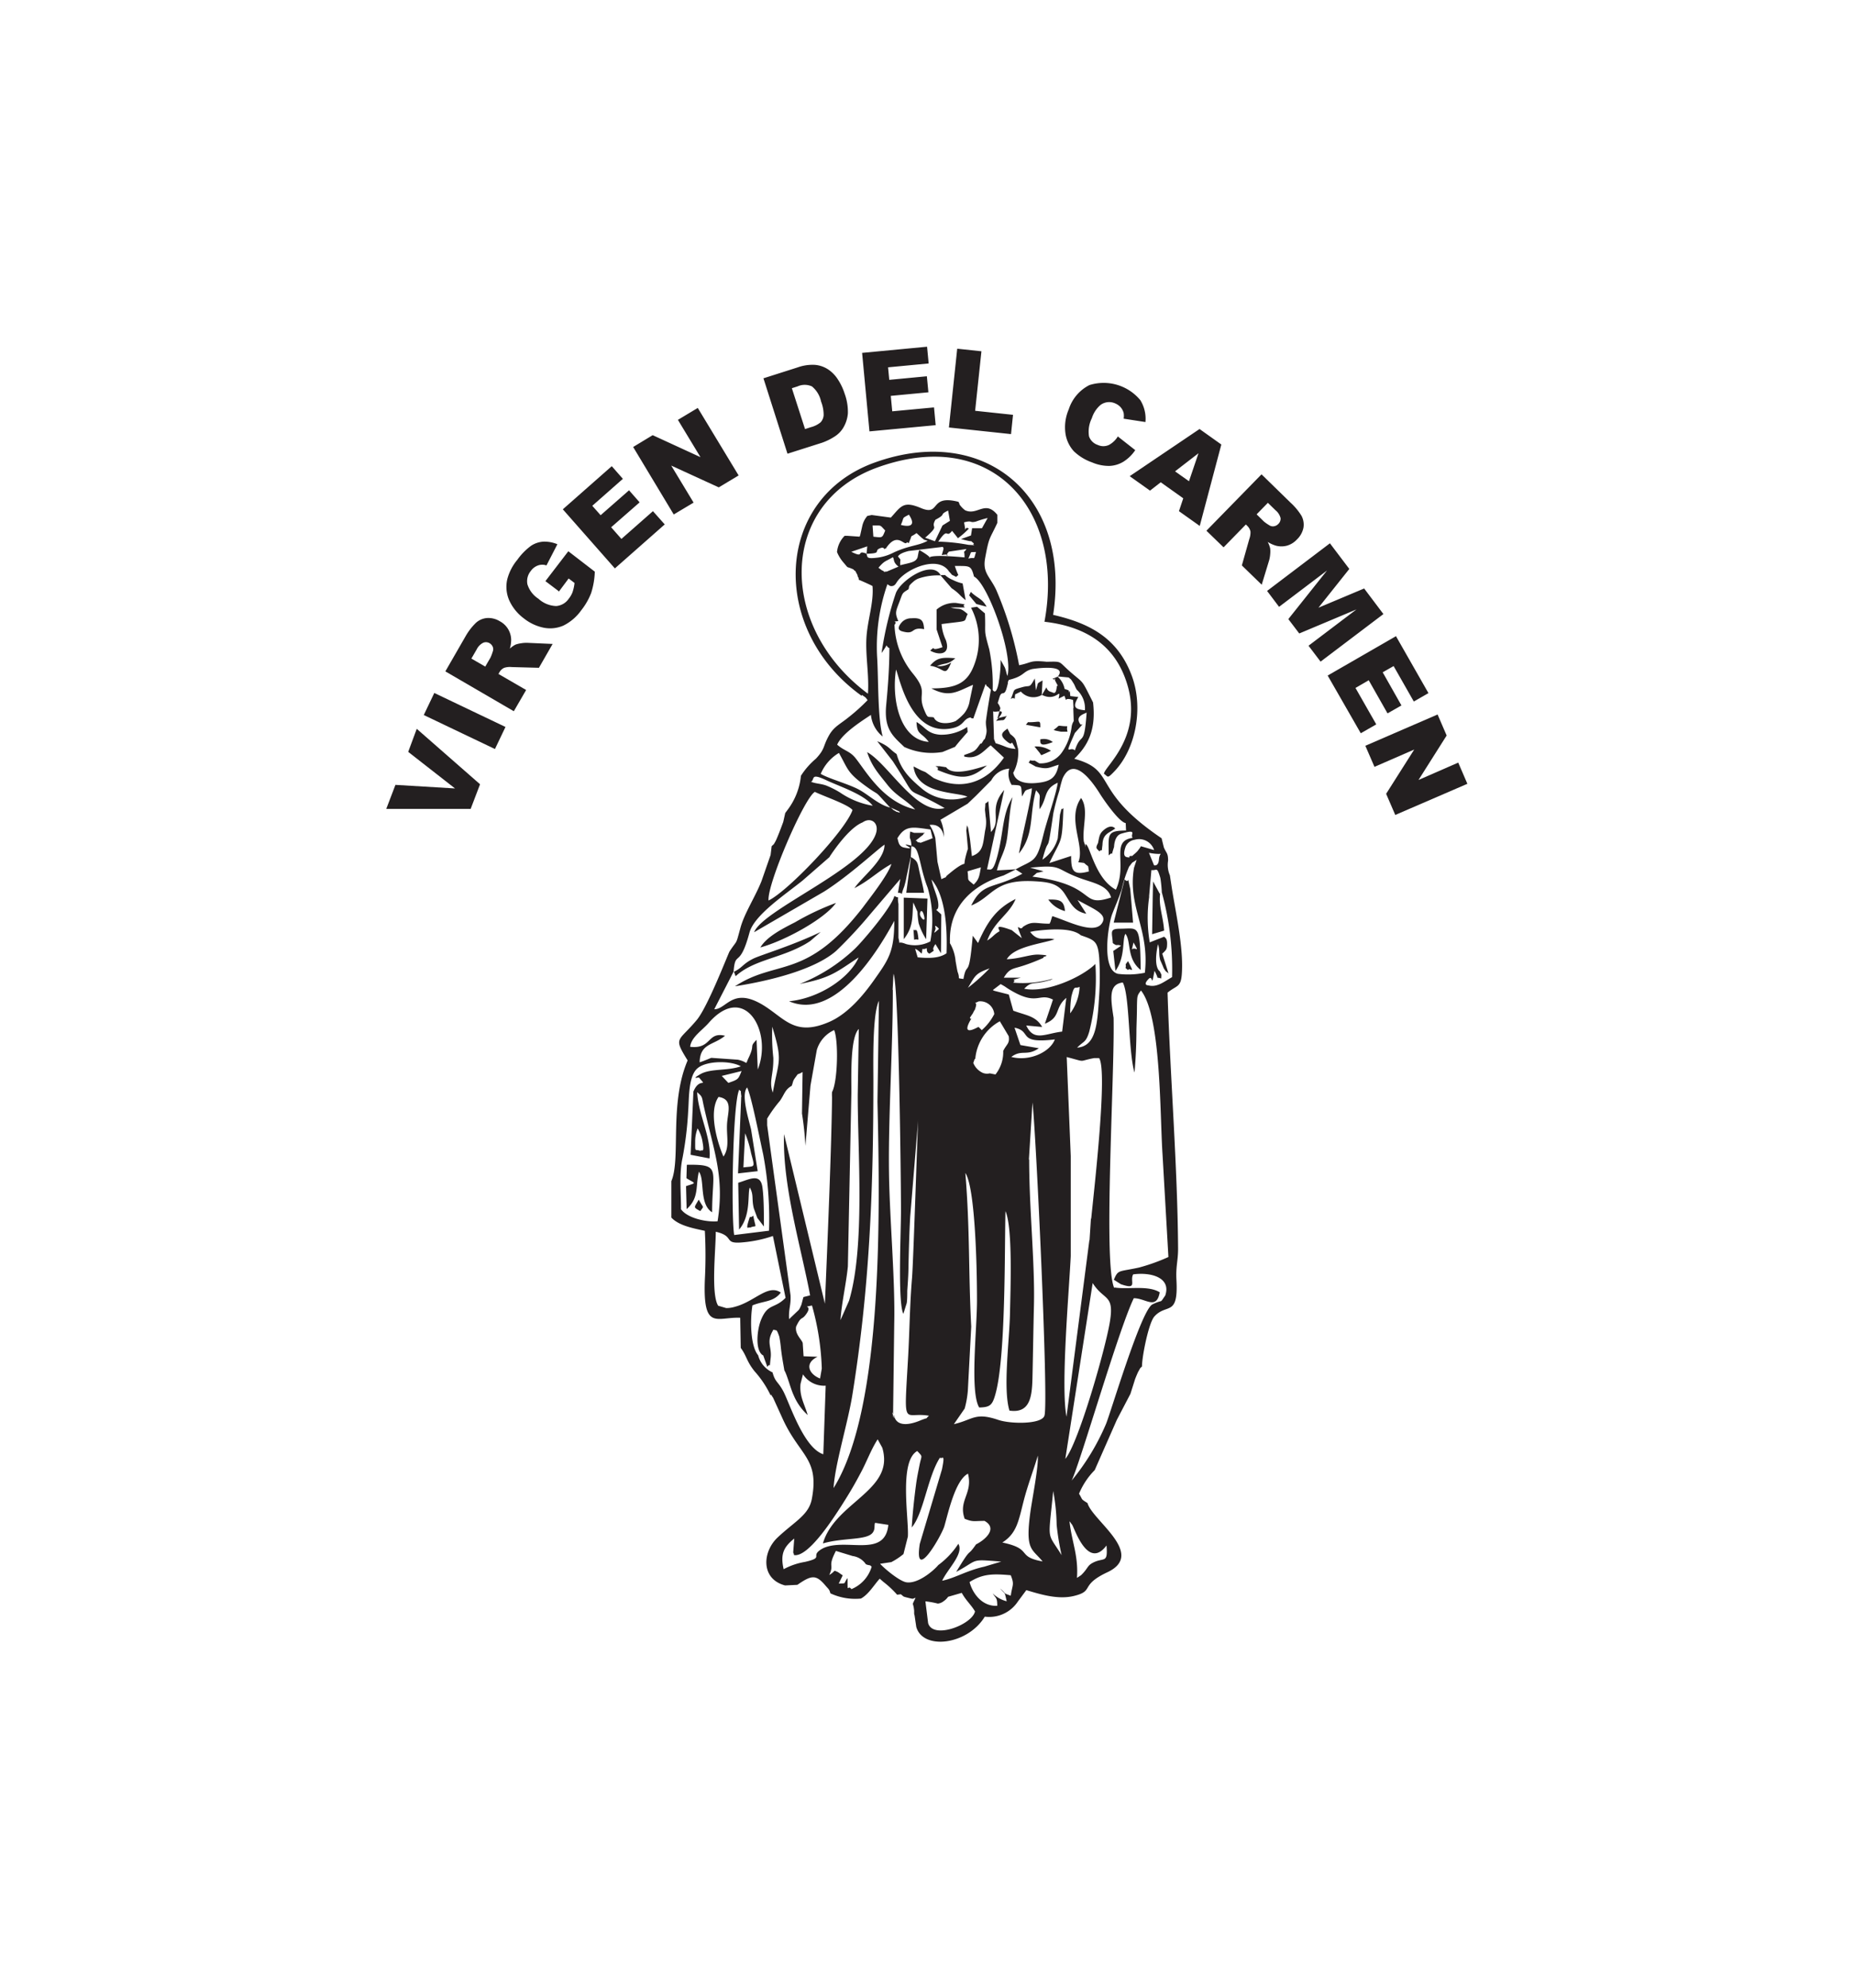
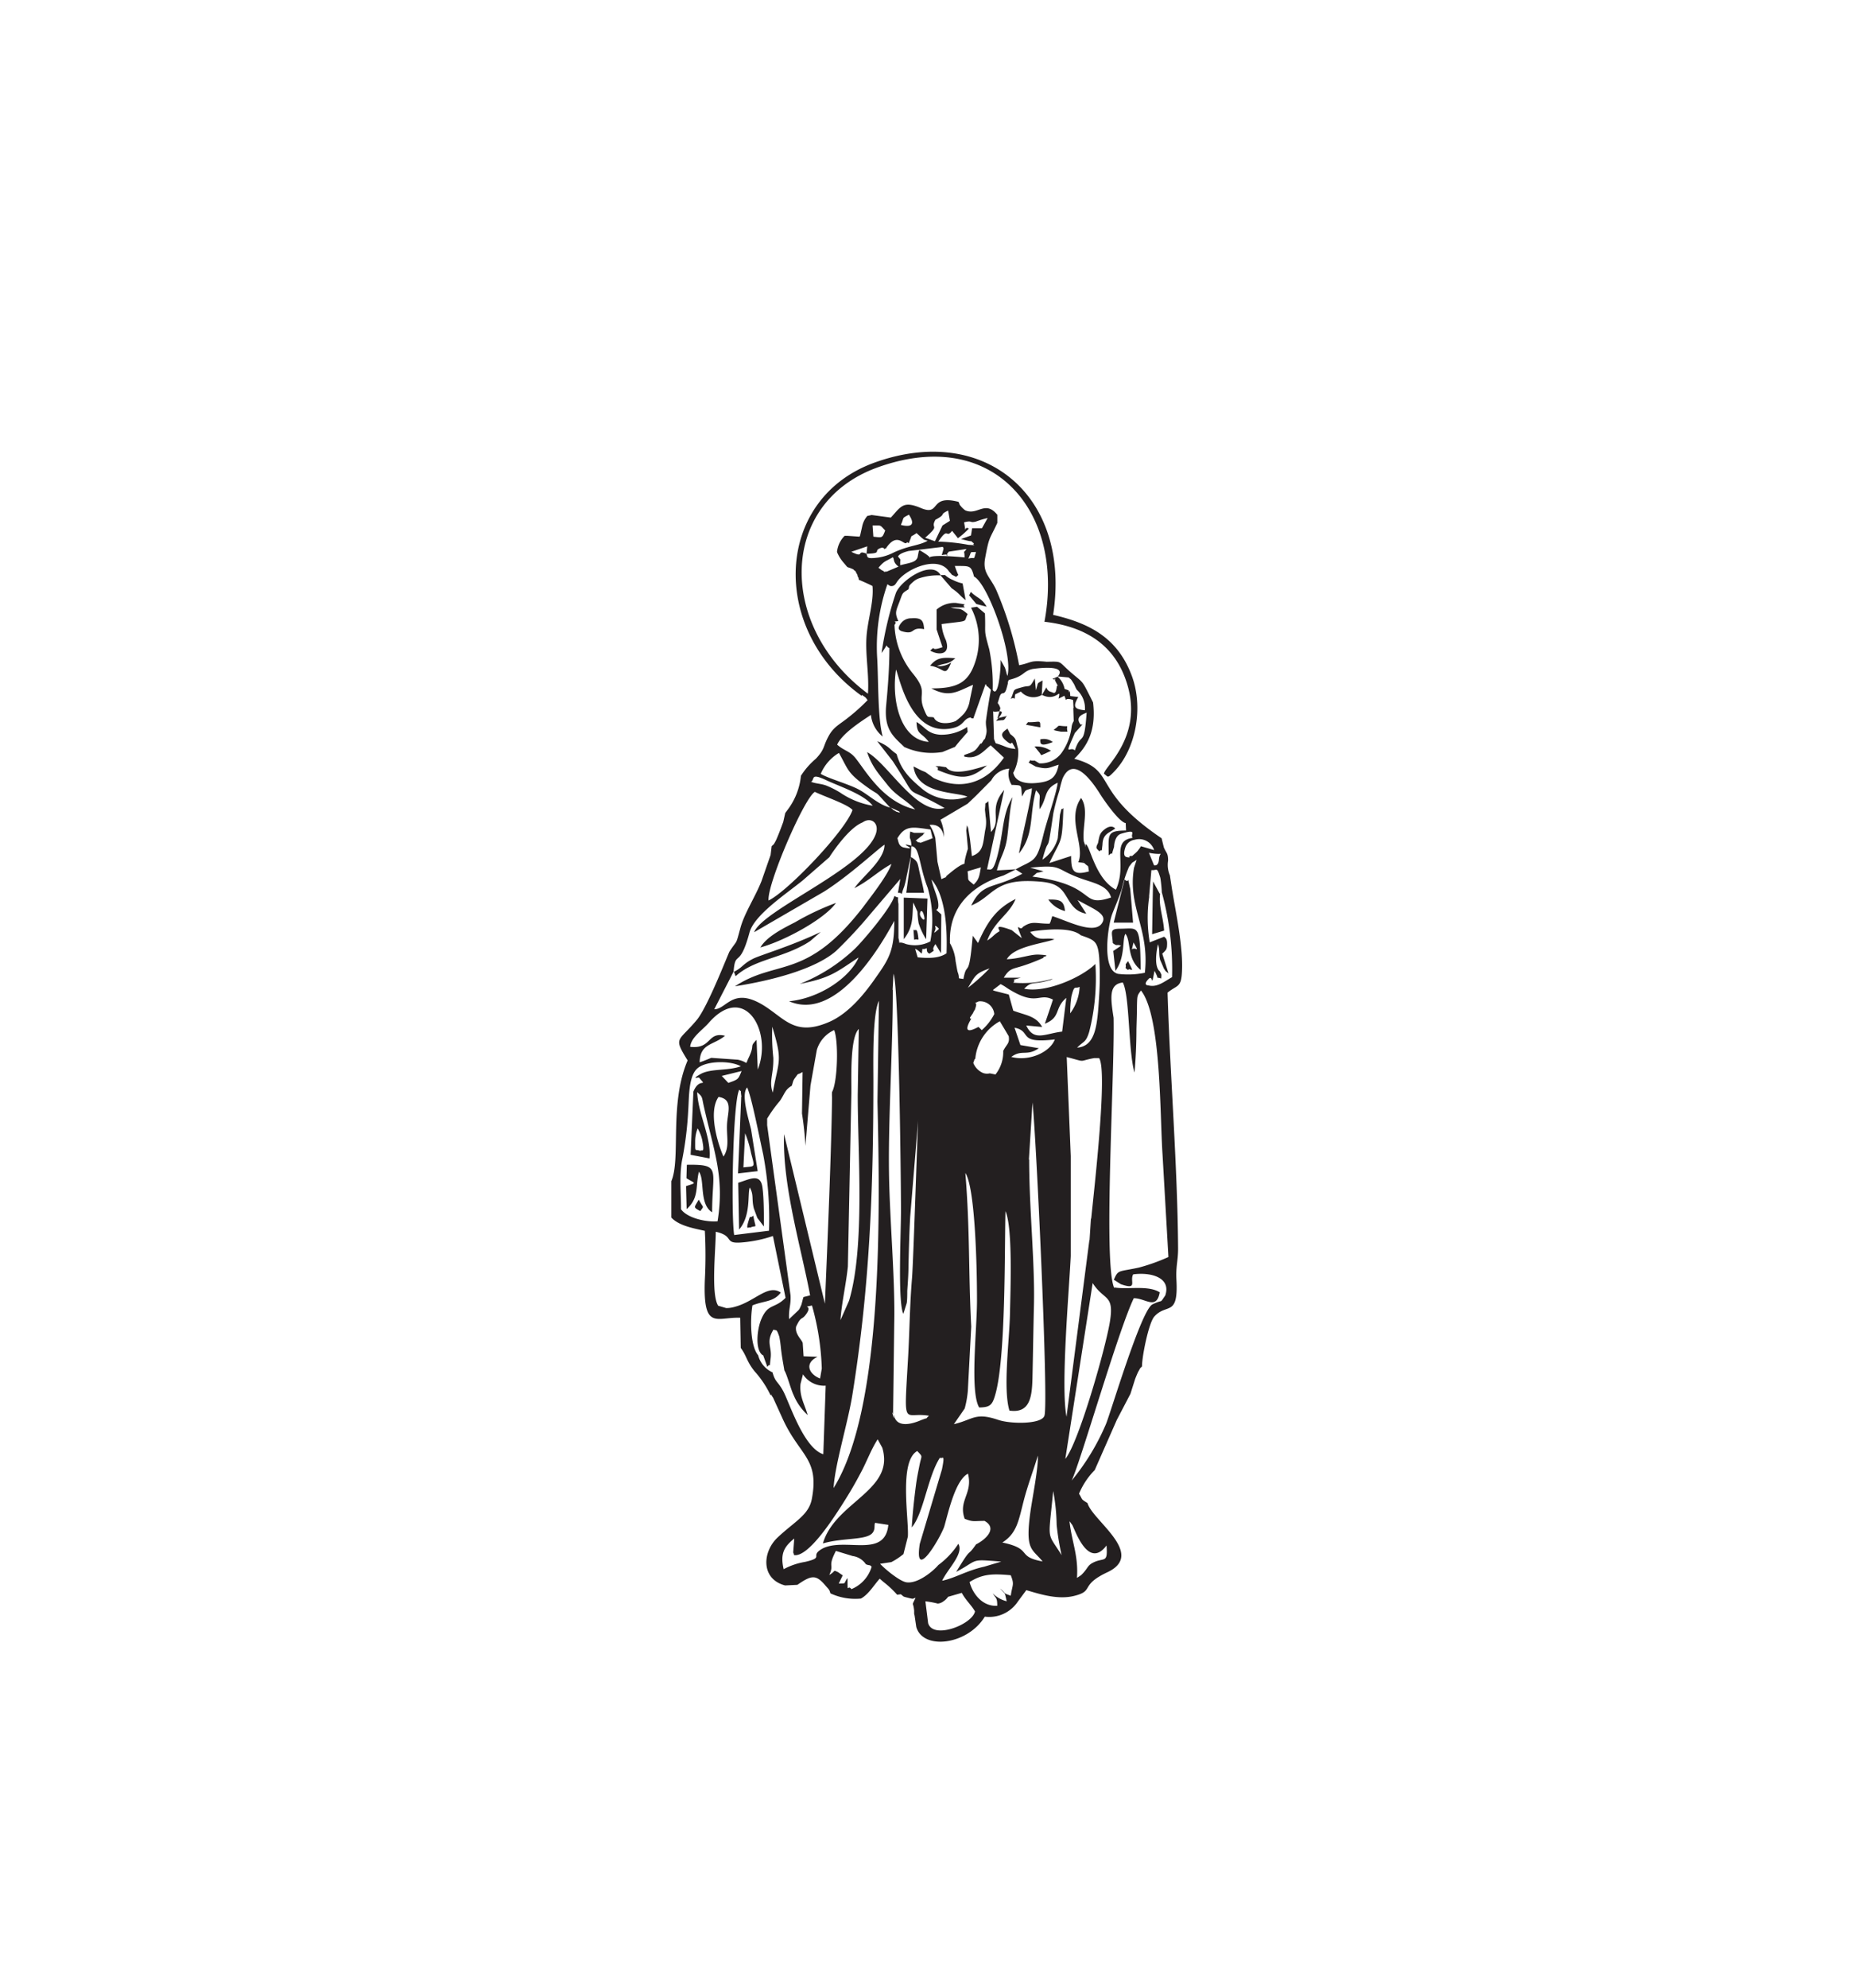
<svg xmlns="http://www.w3.org/2000/svg" id="Layer_1" data-name="Layer 1" viewBox="0 0 280 300">
  <defs>
    <style>.cls-1{fill:#231f20;fill-rule:evenodd;}</style>
  </defs>
  <title>virgen del carmen logo</title>
-   <path class="cls-1" d="M58.35,122.05l1.37-3.59,9,.54-7.07-5.52L62.94,110l9.56,8.37-1.42,3.72-12.73,0ZM64,107.92l1.59-3.33,10.75,5.13-1.59,3.33L64,107.92Zm13.57-.59-10.31-6,3.06-5.31A9,9,0,0,1,71.88,94a2.82,2.82,0,0,1,1.66-.72,3.3,3.3,0,0,1,1.95.49,3.22,3.22,0,0,1,1.71,2.82A4.93,4.93,0,0,1,77,97.9a3.57,3.57,0,0,1,.86-.61,4,4,0,0,1,.83-.2,5,5,0,0,1,.9-.07l3.87.17-2.07,3.6-4.13-.11a2.75,2.75,0,0,0-1.13.12,1.58,1.58,0,0,0-.69.64l-.16.28,4.18,2.42-1.85,3.19Zm-4.28-6.73.78-1.34a6.57,6.57,0,0,0,.35-.93.94.94,0,0,0,0-.7,1.12,1.12,0,0,0-.48-.55A1.07,1.07,0,0,0,73,97a2.18,2.18,0,0,0-1,1l-.81,1.4,2.1,1.21ZM84.37,89.22l-2-1.51,3.46-4.51,4,3.08a11.81,11.81,0,0,1-.55,3.22,9.91,9.91,0,0,1-1.49,2.6,7.29,7.29,0,0,1-2.68,2.31,5,5,0,0,1-3,.33,7.09,7.09,0,0,1-3-1.41,7,7,0,0,1-2.2-2.71,5.1,5.1,0,0,1-.3-3.19,7.53,7.53,0,0,1,1.52-2.94,9.24,9.24,0,0,1,2.08-2.12,3.82,3.82,0,0,1,1.87-.62,5.11,5.11,0,0,1,2.1.39l-1.65,3.2a1.92,1.92,0,0,0-1.27,0,2.27,2.27,0,0,0-1.1.84,2.42,2.42,0,0,0-.51,2,4,4,0,0,0,1.67,2.19A4.17,4.17,0,0,0,84,91.47a2.52,2.52,0,0,0,1.89-1.1,3.68,3.68,0,0,0,.58-1,6.83,6.83,0,0,0,.3-1.38l-.89-.68-1.49,2ZM85,76.87l7.39-6.51,1.68,1.91-4.62,4.07,1.26,1.42L95,74l1.6,1.82L92.3,79.58l1.55,1.76,4.76-4.19,1.78,2-7.53,6.64L85,76.87Zm10.63-9.41,2.94-1.78L105.79,69l-3.41-5.63,3-1.8,6.17,10.19-3,1.8-7.18-3.29,3.38,5.59-3,1.79L95.62,67.46Zm19.63-10.35,5.21-1.66a6.65,6.65,0,0,1,2.62-.38,4.28,4.28,0,0,1,2,.7,5.12,5.12,0,0,1,1.47,1.53,8.67,8.67,0,0,1,1,2.11,8,8,0,0,1,.49,3,5,5,0,0,1-.61,2,4,4,0,0,1-1.29,1.41,8.89,8.89,0,0,1-2,1l-5.22,1.66-3.62-11.35Zm4.32,1.45,2,6.2.86-.28a3.75,3.75,0,0,0,1.49-.74,1.74,1.74,0,0,0,.46-1.08A5.5,5.5,0,0,0,124,60.6a4,4,0,0,0-1.38-2.28,2.62,2.62,0,0,0-2.17,0l-.88.28Zm10.63-5.3,9.8-.93.24,2.53-6.13.58.18,1.89,5.68-.54.23,2.42-5.68.54.22,2.33,6.31-.59.25,2.68-10,.94L130.2,53.26Zm14.36-.63,3.65.39L147.27,62l5.72.61-.3,2.91-9.38-1,1.25-11.85ZM168.8,65.86l2.65,2.08a6,6,0,0,1-1.78,1.74,4.38,4.38,0,0,1-2.11.64,6.43,6.43,0,0,1-2.63-.53,7.61,7.61,0,0,1-2.75-1.68,5.08,5.08,0,0,1-1.26-2.62,6.78,6.78,0,0,1,.49-3.71,6.23,6.23,0,0,1,3.12-3.66,7.19,7.19,0,0,1,7.69,2.28,5.34,5.34,0,0,1,.77,3.3l-3.29-.51a2.75,2.75,0,0,0,0-.86,2.14,2.14,0,0,0-.47-.88,2.34,2.34,0,0,0-.85-.58,2.19,2.19,0,0,0-2.16.24,4.28,4.28,0,0,0-1.32,2,4.51,4.51,0,0,0-.43,2.75,2.07,2.07,0,0,0,1.31,1.29,2,2,0,0,0,1.71,0,3.54,3.54,0,0,0,1.35-1.31Zm9.9,9.35-3.4-2.42-1.62,1.26-3.07-2.18,10.55-7.12,3.29,2.34-3.26,12.29-3.14-2.23.65-1.94Zm.86-2.56L181,68.41l-3.54,2.73,2.13,1.51Zm2.64,7.45,8.32-8.51,4.39,4.28a9.22,9.22,0,0,1,1.66,2,2.86,2.86,0,0,1,.28,1.8,3.39,3.39,0,0,1-1,1.77,3.25,3.25,0,0,1-1.5.92,3.29,3.29,0,0,1-1.65,0,4.88,4.88,0,0,1-1.25-.57,3.72,3.72,0,0,1,.38,1,4.35,4.35,0,0,1,0,.86,4.68,4.68,0,0,1-.15.89l-1.13,3.71-3-2.91,1.13-4a2.82,2.82,0,0,0,.17-1.12,1.64,1.64,0,0,0-.46-.83l-.23-.23-3.37,3.45L182.2,80.1Zm7.58-2.47,1.11,1.09a6.42,6.42,0,0,0,.81.56.94.94,0,0,0,.69.15,1.16,1.16,0,0,0,.65-.33,1.11,1.11,0,0,0,.36-.89,2.2,2.2,0,0,0-.76-1.19l-1.16-1.13-1.7,1.74ZM200.85,82l2.93,3.87-4.66,5.85,6.9-2.9,2.91,3.86-9.49,7.18-1.82-2.4,7.24-5.48-8.64,3.63-1.65-2.17,5.84-7.33-7.24,5.48-1.81-2.4L200.85,82Zm10,14.06,4.88,8.55-2.21,1.27-3.05-5.35-1.65.94,2.83,5-2.1,1.2-2.84-5-2,1.16,3.14,5.5-2.34,1.34-5-8.71L210.86,96Zm6.27,11.8,1.36,3.15-4.25,6.71,6-2.62,1.38,3.2L210.72,123l-1.38-3.19,4.24-6.68-6,2.61-1.38-3.18,10.93-4.73Z" />
  <path class="cls-1" d="M130.17,104.88c.67.48.48.29.86.79a28.5,28.5,0,0,1-2.94,2.64c-1.24,1-2.14,1.37-2.87,2.65-1,1.77-.55,2-2,3.55a11.3,11.3,0,0,0-2.26,2.58,10.15,10.15,0,0,1-2,5.12l-.37.5-.3,1.34c-.24.65-.51,1.39-.81,2.11-.08.19-.27.66-.37.83-.35.63-.19.34-.57.73l-.16,1.32L115,133c-1,2.49-2.59,4.85-3.19,7.09-.73,2.67-.38,1.62-1.62,3.49-.2.3-3.33,8.48-5,10.41-2.77,3.31-3.55,2.49-1.34,6.06-2.81,6.54-1,14.84-2.46,18.22v5.5c1.1,1.16,3,1.56,5.06,2a70.44,70.44,0,0,1,0,7.41c-.3,7.75,1.81,5.56,5.34,5.71l.08,4.55c.91,1.23.86,2,2.1,3.54a15.14,15.14,0,0,1,2.37,3.53c.55.37-.28-.56.42.46l1.33,2.92c2.59,5.86,5.69,6.11,4.52,12.33-.46,2.46-2.57,3.38-5.19,5.85-2.31,2.19-2.52,6.26,1.15,7.22l1.85-.09c2.11-1.45,2.79-1.6,4.21.07.57.67.6.57.78,1.21a8.82,8.82,0,0,0,4.61.79c1.17-.63,2-2.09,2.84-3l.55.48a14.89,14.89,0,0,1,2.08,1.94l.55-.07c.53.37.15.3,1.12.54s.58.12,1.11,0c-.64,1.38-.35.47-.21,1.94,0,.12,0,.22,0,.34s0,.22.06.35l.26,1.76c1,3.55,7.74,2.74,10.35-1.55a5.18,5.18,0,0,0,5-2.29L155,240c2.07.61,4.74,1.47,7.18.88,3.18-.76.8-1.58,5.06-3.58,5.86-2.75-2.27-7.8-3-10.44-1.09-.69-.66-.42-1.28-1.41a11.14,11.14,0,0,1,2.37-3.57l3.34-7.58,2.05-3.92.72-2.27c.11-.27.4-1,.51-1.16.36-.64.13-.31.52-.72,0-1.52,1-6.52,1.85-7.51,1.85-2.09,3.66.13,3.35-5.55-.11-2.1.26-2.9.25-4.75-.08-12.39-1.21-26.13-1.59-38.6,1.36-1.12,2-.75,2.15-2.77.31-4.1-1-9.59-1.58-13.51l-.22-1.43a4,4,0,0,1-.27-2.21c0-1.19-.25-1.08-.64-2l-.34-1.38c-10.85-7.34-6.62-10.22-13.19-12,2-1.92,3.33-4.28,2.84-8.5-1.9-3.76-1.23-2.66-3.67-4.82-1.58-1.41-1-1.37-3.33-1.32-2.62-.27-2.19.14-4.17.52A53.66,53.66,0,0,0,150.44,89c-1-2.08-2.08-2.54-1.65-4.82.61-3.32.66-2.71,1.83-5.26l0-1.22c-1.84-2.28-3,.16-4.85-.68a3.34,3.34,0,0,1-.72-.7.56.56,0,0,1-.16-.28,1.05,1.05,0,0,0-.14-.3c-4.55-1.16-2.57,2.27-5.74.91-2.61-1.09-2.94-.21-4.47,1.47l-2.89-.39-.66.14a3.47,3.47,0,0,0-.76,1.49l-.31,1.38s-.06.2-.1.26l-1.86-.13-.4,0a4,4,0,0,0-1.15,2.45,5.77,5.77,0,0,0,1,1.61c.87,1,.22.44,1.46,1,.56.61,0-.3.63.86,0,.07.09.41.12.35s.06.25.09.37l.25.1.75.33c.47.22.63.28,1.06.51.22,2.49-.77,5.16-.92,7.87s.43,5.59.23,8.38c-13.67-10.15-13.5-28.81,1.5-34.17,6.53-2.34,12.14-2,16.44.24,7.15,3.71,10.67,12.63,8.72,23.07,6.22.71,10.31,3.49,12.17,8.47,3.24,8.62-3.2,13.42-3.18,14.48.66.44.45.8,1.59-.39,3.2-3.35,4.4-9.51,2.63-14.35-2.14-5.82-6.47-8-11.9-9.25,2.77-18-10.4-28.93-26.92-23-15.17,5.42-16,25.19-2,35.22ZM143.2,241l2.05-.59c.61,1.13,1.47,1.87,2,2.8-.43,2-6.35,4.28-7.08,1.77l-.41-3.29a13,13,0,0,1,1.87.34,1.68,1.68,0,0,0,.89-.37,2.47,2.47,0,0,0,.67-.66Zm21.35-53.85.2-3.11.06-.21c.47-4.68,2.49-22.25,1.18-24.13l-.76,0c-2.55.48-1,.65-4.13-.16l.61,14.94,0,15.11c-.26,5.33-1.53,19.73-.64,24.23l3.45-26.63Zm-39.23-57.83-4.12,3.59c-2.69,2.16-7.25,5.18-8,7.81-1.51,5.63-2.15,2.56-2.41,5.93l-2.92,5.68c2,0,2.88-3.89,8.33,0,2.68,1.89,4.38,4,9.21,1.83,2.75-1.27,5-4,6.51-6.12,2.27-3.21,3.14-4.34,3.14-9.06-2.36,4.39-8.9,15.17-15.89,12.14,4.56-.43,9.17-3.54,10.5-6.61-3.4,2.24-4.2,3.08-8.9,4a26,26,0,0,0,8.3-5.28c1.18-1.11,5.61-6.32,6-8,1,.57.34-.38.62,1.21v5.13c.37,1.34-.38.29,1.13.91a5,5,0,0,0,3.68-.39,17.4,17.4,0,0,0-.4-8.1c-1.36-3.53-1.19-6.25-2.47-6.26l-.08,1.68c-.2.68-.39,1.83-.61,2.75a13.67,13.67,0,0,1-.39,1.68c-.75,1.86.13.84-.94.92l.36-2.1L131.41,138a68.93,68.93,0,0,1-5.12,5.51c-3.25,2.86-10.06,4.53-15.29,5.35,6.37-4.17,10.75-.85,19.34-11.94,1-1.35,3.72-4.78,4.29-6.52-2.12,1.17-3.19,2.4-5.59,3.65,1.14-1.71,4.53-4.2,4.55-6.56-.77.42-5.2,4.59-9.14,7.08l-10.56,6.13c1.3-3.38,16.66-9.66,18.39-14.87.55-1.67-.79-2.57-2-1.71-2.06.81-4.47,4.4-5,5.2Zm43,65c2,.34,5.07-.38,6.83.73-.5,2.74-2.14.88-3.92.89-2.33,4.81-8.08,24.83-9.38,27.52A34.89,34.89,0,0,0,167,215c.61-1.32,5.31-17.28,7.05-18.13s1,0,1.93-1.34c.92-2.67-2.09-3.56-4.84-3.19-.58,1,.79,2.41-1.87,1.48l-1.05-.67c.67-1.57.68-1.16,3.8-1.84a28.6,28.6,0,0,0,4.44-1.59l-.89-15.49c-.41-6.14-.19-20.88-3.25-24.73-.6.75-.57.86-.61,2.26,0,1.17-.05,2.4-.08,3.57,0,2.18-.1,4.39-.29,6.55-.95-3.19-.71-11.67-1.77-13.59-2.14.25-1.85,2.32-1.39,5.33.18,8.86-1.59,36.92.09,40.77ZM155.43,175c0,7.56.88,15.56.72,22.06-.08,3.28-.13,6.56-.2,9.84-.07,3.1.05,6.53-3.5,6-1-3.31,0-10.53.08-14.64.07-3.51.44-12.93-.68-15.46-.15,5.73.07,22.13-1.54,27.7-.44,1.54-.77,1.91-2.43,1.93-1.42-2.36-.33-11.79-.33-16.15,0-5.58-.3-16.11-1.57-18.89a3.13,3.13,0,0,0-.19-.36c.71,8.56.46,15,.89,23.19l-.51,9.65a14.47,14.47,0,0,1-.48,2.72l-1.63,2.36c2.93-.69,3.18-1.83,6.69-.65,1.94.66,6.7.68,7-.68.61-2.44-1.3-42.93-1.82-47.22l-.54,8.61Zm-12-32.7a6.47,6.47,0,0,1,.89,2.78c.09.46.25,1.48.33,1.68.41,1.1-.25.82.85,1,.55-3,.8.45,1.41-6.53l.8,1.1c1.47-3.39,2.87-5.25,5.68-6.65-1,2.39-3.16,3.25-4.3,6.28,1-.64.95-.88,1.84-1.39.15-.25-1.12-1.28,1.87-.18l1.52,1.21c-1.17-3-.27-.87.16-1.7,1.48-1,1.94-.46,4.05-.49,0-.06.08-.24.09-.19l.3-.95c2.26.69,6.55,3,7.6.91.65-1.29-1.42-2-3.78-3.34l1.32,2.07c-1.94-.38-2.39-1.69-3.26-3-1-1.54-2.31-1.79-4.72-1.91-6-.29-6.1,2.32-9.4,3.67,1.73-3.59,3.37-2.43,7.72-4.8l-1-.64-1.85.91c-4.58,1.44-8.3,4.59-8.08,10.16Zm-8.59,7.09c0,9-.7,19.22-.58,27.58.09,6.94.95,16.25.79,22.85l-.17,13.39c.45,2.39-.56-1.5.2.67.58,1.65,2.77,1,4,.47,1.41-.55.46,0,1.22-.67-3.89-.68-3.79,2.34-3.16-8.73.24-4.2.25-7.91.6-12.08.22-2.72.87-23.73.93-23.9l-1.21,14.71c-.14,2.52-.2,4.95-.26,7.48,0,1.27-.11,2.6-.18,3.66,0,.58,0,1.33-.08,1.85l-.51,1.63c-.89-1.8-.33-12.73-.36-15.82,0-4.28-.33-33.87-1.13-35.5l-.13,2.41Zm-19.64,55.16c-1.19-.78-.87-3.86-.26-5.36,1.05-2.54,2-1.58,3.7-3.31l-1.91-9.33a19.22,19.22,0,0,1-4.46.95c-3.18.32-1.17-.92-4.17-1.59,0,2.64-.75,9.42.36,11.16l1.22.36a4.54,4.54,0,0,0,1.32-.2c3-.79,5-3.48,6.92-2.14-1.12,1.46-2.51,1.21-4.28,1.93-.35,2-.36,6.09.86,7.53a3.9,3.9,0,0,0,2.17,2.58c.42,1.55.82,1.32,1.67,2.93,1,2,3.08,8.5,6,9.43l.36-10.35a3.8,3.8,0,0,1-3.43-1.71l-.37,1.43c-.19,1.89.59,3,1.08,4.71a8.48,8.48,0,0,1-2.12-3c-.45-.94-1-3.11-1.4-3.73-.22-1.31-.38-2.08-.53-3.45a15.76,15.76,0,0,0-.24-1.66c-.46-1.33-.41-.8-.87-1.06-1.18,1.9-.23,2.57-.43,4.27-.25,2.11.08.5-.5,1.37l-.64-1.78Zm16.7-41.37c0,16.64-.58,31.31-3.18,47.41-.69,4.25-2.63,10.46-2.83,14,7.58-12.11,7-42.1,6.63-58.31l.22-15.23c-1,2.06-.84,9.23-.84,12.08Zm-29.07,19.3c.94,1.37,3.81,2,5.54,1.85,1.08-6.71-.55-10.54-2.08-17.37-.32-1.43-.14-1.36-1-2.12.15,3.34,2.17,6.85,1.86,10l-2.85-.55.42-9.53c.93-2.28,2.21-.52.86-2.11-.09-.1-1.32.35.2-.53s4.12-.47,6.1-1.18c-1.46-.86-5.1-.89-6.51.27s-1.29,4.41-1.43,6.35a52.72,52.72,0,0,1-.86,7.2c-.53,2.41-.23,5.2-.23,7.72Zm11.63-5.72-3,.34.47-11.25c0-.69.09.09,0-.62-.15-1.16.19-.15-.28-.77-1,1.88-1.25,19.11-.77,21.94l5.26-.65a52.45,52.45,0,0,0-.89-11.57c-.49-2.18-1.77-8.79-2.42-10.05-.93,1.09.18,4.59.6,6.33l1,6.3Zm56.05-45.93a18.34,18.34,0,0,0-1.1,3.39c-.41,1.28-1,2.58-1.45,3.76-.63,1.71-1.63,8.39.87,9a12.63,12.63,0,0,0,4.07-.16c.75-6.59-2.63-9.88-1.64-15.83l.4-1.22c-.93.66-.38.08-1.15,1.05Zm-9.62,89.36c2-2.4,6.1-16.74,6.74-20.75.67-4.17-.9-3.08-2.61-5.79l-4.13,26.54ZM104.28,158c3.23.35,2.51-2.33,5.22-1.67-1.79,1.47-3.76,1.12-3.84,4,.47-.12,1.68-.65,1.77-.67l4,.28c1.76.38,1,1,1.68-.39.94-2,0-1.44,1.15-2.61l.18,4.48c2.28-5.71-1.95-13.19-7.36-7.09-1,1.17-2.66,2.17-2.85,3.63Zm15.63,76.66c0-.09-.11-.37-.12-.31l.16-2.14c-1.48,1.21-2.16,2.22-1.6,4.63a10.26,10.26,0,0,1,3.21-1.1c3.16-.72.5-.86,2.76-2.07,3.45-1.62,9.34,1.55,9.84-3.52l-2-.31c-.18.41.07.95-.39,1.52-.93,1.14-4.46.7-7.49,1.59,1.65-5.75,9.58-7.71,9.23-13a6.06,6.06,0,0,0-.27-1.46l-.69-1.25c-.93,1.4-1.66,3.37-2.5,4.94-1,1.9-1.69,3.06-2.92,5-1.09,1.68-5,7.9-7.22,7.53Zm8.67-69.86-.53,26.35c-.28,2.75-.93,5.41-1.12,8.1l1.3-2.94c2.45-8.2,1.29-22.56,1.31-31.12l.16-9.89c-1.31,1.28-1.12,7.06-1.12,9.5ZM144.73,233c.89,1.48-1.63,3.81-2.44,5.58,1.94-.4,3.72-1.54,6.35-2.12l2.58-.77c-4.86-.38-3.29-.33-6.81,1.56,2.5-4.14,1.5-2,3-4.16,1.38-.68,3.32-2.4,1.28-3.54-1.63,0-1.69.2-3-.32-1-2.78,1.27-3.8.5-6.81-1.95,1-3,6-3.59,8-.55,1.61-4.61,8.57-3.69,2.59l3.35-11.24c.53-2.61,0-1.45-.3-1.77-1.86,2.85-2.46,8.42-4.26,10.53.11-2,.36-4.3.63-6.35.15-1.16.32-1.92.53-3,.33-1.67.56-1.2-.33-2.18-2.81,1.56-1.24,10.31-1.42,12.92l-.66,2.63a10.15,10.15,0,0,1-1.84,1.22l-1.69.25c.59.67,2.93,2.66,4,2.8,1.76.24,4.11-1.79,4.79-2.61a12.23,12.23,0,0,0,3-3.17Zm-28.65-97.09c2.94-1.42,11.57-10.49,12.67-13.65-.66-.84-4.29-2.06-5.68-2.74-1.59.85-7.24,13.94-7,16.39Zm57.48-.57a22.12,22.12,0,0,0,.08,6.89l2.19-.86c.07.19.52.13.42,1.38a1.28,1.28,0,0,1-.15.59,3.61,3.61,0,0,1-.57.59l.95,3c-.48-.45-.29-.08-.75-.83,0-.06-.5-1.19-.51-1.19-.28-1.12,0-1.39-.34-2.4-.77,3.6.29,4.09.29,4.1.22.58.27.24.19,1.08-1-.38-.12.48-1-1.17-.54,2.87-.18.56-.86,1.2-1,1-.1,1-.08,1,1.33.36,2.4-.57,3.59-1.24a43.75,43.75,0,0,0-1.55-12.81c0-.41-.15-1.93-.24-2.24-.52-1.69-.47-1-1.33-1.11l-.35,4Zm1.65-.45c-.24,1.89.47,3.48.6,5.57L174,141l.09-5.68.05-2.29,1,1.84Zm-28.78,103.9c.5,1.84,2,3.71,4.18,3.57,0-1.24-.18-1.08-.69-1.87a4.61,4.61,0,0,0,2.12,1.19c-.36-1.46-.1-.94-1-1.93,1.12.91.23.59,1.61,1.09.25-1.73.58-1.63,0-3.09-2.71-.24-4.21-.22-6.18,1Zm11.13-107.27c-1.47.39-.61,0-1.64.79,10,1.29,7,4.77,11.88,3.15-.53-1.94-2.89-2.22-4.9-3-3.59-1.34-2.41-2-7.32-1.5l2,.54Zm-46.07,47,.13,7.06c1.85-2.15,1.24-5.47,1.62-6.35.64,1.15.24,1.71.61,3.16,0,0,.52,1.41.52,1.42l1,1.31c0-1.64,0-4.16-.2-5.73-.25-2.46-1.94-1.39-3.7-.87Zm-7.79-.67c1.29.78,1.54.65.16,1.09,0,0-.17.05-.25.09l.09,3.46c1.93-1.72,1.31-3.43,1.85-5.64.93,1.16,0,4.88,2,6.12,0-6.5,1.46-7.25-3.82-7.17l-.06,2Zm30.74-55.95c-3-3.27-1-1.24-4.17-3.61-2.33-1.76-2.25-2.31-3.57-4.65a6.7,6.7,0,0,0-2.75,3.16c1.11.67,3.91,1.45,5.53,2.25s3.17,2.43,5,2.85ZM157.39,155l-2.4-.22c1.16,2.48,2.86,1.21,5.42.92l.63-5.09c-1.84,1.53-.77,2.92-3.24,3.9.41-1.21.83-2.43,1.22-3.64-2.08-1.06-2.34.91-6.14-1.27-1.16-.66-.78-.55-1.76-1.07l-1.18.9a1.39,1.39,0,0,0,.25.12l2.16.55.68,2.44c1.9.72,3.42.77,4.36,2.46Zm10.67-12.66c.74.57.5.1,1.25.4l-1.18.79.33,3c1.53-2.09,1-4.85,1.51-5.59.9,1.16.14,3.74,2.3,5.45-.08-7.12-.35-6.22-3.09-6.22-1.7,0-1.21.54-1.12,2.17Zm-31.58-.58c1.6-2,1.24-3.68,1.45-5.55l.63,1.4a12.51,12.51,0,0,0,.18,1.74,10.25,10.25,0,0,0,1.13,2.41l.2-6.14-3.58-.14v6.28ZM114.83,143c3.86-1.06,9.79-4.39,11.42-6.72a39.25,39.25,0,0,0-6.2,2.93c-2.09,1.06-4.26,2.2-5.22,3.79Zm-5.57,31.56c1-1.46.41-3.11.55-5.05.13-1.75.9-3.61-1.29-3.95-1.55,2.19-.22,6.8.74,9Zm48.34-30a30,30,0,0,1-3,1.17c-1.71.56-2.11.38-3,1.83l2.58,0c-2.06.58-.48.08-1.16.75a15.93,15.93,0,0,0,6-.6c-.46.25-.06.11-.9.34-2.13.58-2.29,0-3.44,1.18,3.3.68,8.7-1.72,10.75-3.74a32.74,32.74,0,0,1-.93,10.23c-.51,1.66-.79,1.36-1.83,2.4,2.92-.21,3.07-3.67,3.34-8a44.69,44.69,0,0,0,0-5.55c-.21-2.57-.72-2.68-2.78-3.41-1.43-1.24-5-.89-7-.64l-.65.13c1.24,1.65,2.32.73,3.67,1.13-2,.67-6.1,1.08-7.2,3,2.06-.09,3.6-.78,4.89-.7,1.94.11.78.25.62.39ZM140,143.09c-.92.45-.58-.4-.79.84l-.45-.38a1.79,1.79,0,0,0-.55-.34l.38,1.28c1.61.15,3.21.18,4.36-.61.1-3.23,0-8.45-2.26-11.13.24,1.24.91,2.57,1,3.51.22,1.83-1.06.32.47,1.76l-.05,5.85-.84-1.38c-.9,1.36.47.57-.91,1.45-.06-.09-.43-.07-.39-.85Zm-15.89,63.44a39.19,39.19,0,0,0-1.48-9.49c-1.69.37.12-.18-.8,1.19-.78,1.17-.76.22-1.6,2-.2,1.14.84,1.92,1,2.47l.13,2,2.11.08c-2,.95-1.36,2.59.38,3.28l.26-1.5Zm-4.51-42.66c-1.06.56-1.11,1.29-1.82,2.29a19.89,19.89,0,0,0-1.92,2.67l0,1,3.53,25.67c.08,1.55-.31,2-.22,3.6l1.45-1.38a1.82,1.82,0,0,0,.15-.23L121,197c.11-.3.25-1,.35-1.24l1-.25c-1.36-7.23-4.21-16.61-3.94-24.34l6.17,25.6c.4-9.33,1-23.75,1.08-31.15a5.13,5.13,0,0,1,0-.8c.85-1.55,1-7.68.32-9.35a4.79,4.79,0,0,0-2.62,3l-.87,4.87-.09.53-.76,9.07a47.22,47.22,0,0,0-.52-4.87l.09-6.27c-1,.58-.48,0-1.11.85-.41.55-.3.66-.54,1.25Zm48.6-24.62,2.92,0-.42-5.06c-.59-2.58,0-.6-.86-1.46l-1.64,6.5Zm-14.09,18.48,2.78.48c-1.84,1.27-2.55.12-4.16,1.31,2.72.73,5.85-.72,6.58-2.64-5.81.69-3.36-1.23-6.09-1.77l.89,2.62ZM135.63,84c.56.71.27.18.33,1.31,1.58-.4,2.34-.44,2.62-1.2l.15-.79a1.33,1.33,0,0,1,.12-.3c4.16,2.4-2.36.25,6.82,1.11,0-1.32-.29-.45.3-1.27l-2.67.4c-1,1.17.76.17-1.07.52.33-1.16.31-.92.16-1.24l-5.15.62c-1.55.38-1.61.84-1.61.84Zm-24.79,62.67.26.67c2.51-2.32,6.33-2.67,9.82-4.47a12.23,12.23,0,0,0,1.47-.86l1.56-1.35c-4.52,2.16-9.19,3.51-10.25,4.06-1.58.81-1.56,1.33-2.86,1.95Zm20-63.1c.26.48-.17.84,1.8.58a7.46,7.46,0,0,0,2.35-.77c2.41-1.1,3.74-1,5.11-1.76-.93-.3-.27,0-.86-.41l-.82-.75c-1.18.85-.47-.07-1.18,1.51-.09,0-.23-.19-.28-.1-.38.67-1.42-1.79-3.2.95-.06,0-.16-.06-.17,0-.08.34.07-.33-.58-.11-1.24.43.4.8-2.17.87Zm6.74,45.79-.71,5.39h2.68c-.15-1-.37-1.79-.6-2.78-.4-1.67-.21-1.93-1.37-2.62Zm.08-1.68c-.12-1.63-.37-.6-.19-2.18l.58.2c.26,0,1.28,0,1.64,0-.07.07-.19.07-.23.2s-.34.3-.46.41c-.44.37-.28.2-.74.6.09,0,.24,0,.28.13s.2.09.26.1l.25.06,1.8-.69-.32-1.31c-2.71-.38-3.8-.68-5,1.32.16.43.15,1.23,1,1.4,2.6.52-1.43-.92,1.16-.27Zm-15.2-9.7c.68.3,1.47.28,2.29.57a13.78,13.78,0,0,1,2.11,1.06,12.44,12.44,0,0,0,4.94,2c-1.29-1.71-4.91-2.87-7-3.85-2.51-1.18-1.67-.12-2.34.27ZM128,238.23c0,2.57,0,.81.58,1.62a5.27,5.27,0,0,0,3.06-3.38c-.32-.37-.27-.12-.87-.38a2.87,2.87,0,0,0-2-1.24l-2.53-.77c-1.32,2.57-.2,1.88-1,3.63,1.05-.61.49-.8,1.32-.43l.71.49-.6,1.24c1.22-.06.67.1,1.28-.78Zm23.38-5.42c4.71,1,2,2.11,6.08,2.86-1.63-2-2.66-1.63-1.83-7.57.31-2.15,1.21-6.68,1.11-8.4-.66,2.22-1.52,4.41-2.16,6.91-.74,2.87-1,4.81-3.2,6.2Zm11.27,5.34.61-.4c1.05-1,.91-1.42,1.76-1.87,1.69-.9,2.32.21,2.09-2.62-2.78,3.71-4.78-2.44-5.17-3.09-.05-.09-.16-.2-.2-.28s-.14-.19-.22-.28c.36,3.2,1.36,5.14,1.13,8.54Zm-2.32-3.43a38.56,38.56,0,0,1-.75-4.58,29.87,29.87,0,0,0-.52-5.1c-.76,7.88-1,6,1.27,9.68Zm-13.73-81.29c-.29.33.07.34.1.3-1.8,3,1,1.26,1.06,1.27l.13.09.38.39a8.14,8.14,0,0,0,1.89-2.42,2.12,2.12,0,0,0-2.36-1.92c-1.12.54-.11-.2-.45.88-.23.71.05,0-.37.8,0,.08-.32.49-.38.61Zm6.7-48.62.88-.43a2.51,2.51,0,0,0,3.15.51l.12-2.19c-.95.56-.58.18-1,1.48l-.17-1.78c-.84,1.52-.66,1-1.76,1.28-1.81.51-1.15.27-1.88,1.83.76-.54.53.64.67-.7Zm17.31,24.63s-.28-.29.39-.25c.38-.37.4-.32.78-.72l.33-.43s.08-.13.1-.15l.09-.17,2,.58a2.38,2.38,0,0,0-2.94-1.55,1.71,1.71,0,0,0-1.38,1.09c-.62,1.81.37,1.48.67,1.6Zm-7.13-20.1-1.15,1.29c-1.73,3.92-.76,1.87,0,2.63,1-3,1.39-.22,1.78-5.71-.28.17-1.68.49-1.08,1.56.25.43.26.2.44.23Zm-46.77,55.57c.9-5,1.54-4.63-.08-9.95a31.55,31.55,0,0,0,.16,4.68c.06,2.61-.71,3.52-.08,5.27Zm36.12-46.39a3,3,0,0,1-.41-2.51,3.32,3.32,0,0,0-2.7,1.75l-2.33,2.35-1.25,1.19-4.11,2.43a6.25,6.25,0,0,1,.53,2.63c-.2-1.39-1-2-2.17-1.85a6.38,6.38,0,0,1,.87,2l.32,3.55.59,2.63c1.53-.69,0,.12,1.19-.83,3.59-3,1.52.3,2.82-3.77l-.24-2.74.09-.79.18.39.28,1.7.29,2.56c1.73-.61,1.66-1.78,2-3.87a5.2,5.2,0,0,0,.06-2.2c0-.17-.1-.92-.09-1,.16-1.43-.15-.52.51-1.22l.4,4.66c1.73-1.83-.5-3.41,2-6.35l-2.6,12c.55-.09.87.56,1.56-2,1-3.77.7-6.27,2.3-8.92-.44,1.92-.51,3.75-.77,5.79-.31,2.54-1.06,3.09-1.59,5.27l2.83-.16.76-.41c2.14-1.07,2.5-1,3.44-4.86.53-2.15,2-6.33,2.15-7.8-2.19,1-1.51,2.28-2.74,4-.11-2.27.37-1.88-.53-2.86-1.06,3.68-.2,6.56-2.58,9.53.32-2,2-8.76,1.94-9.84-1.25.42-.81.17-1.49,1.24-.15-1.82.09-1.65-1.47-1.75ZM144.65,81.2c-.27-.35-.58-.72-.86-1.08-1,1.25-.5-.75-2.09,1.63a27.93,27.93,0,0,1,4.54.48c1.7.1.4.07.86-.2-.86-.64.2-.13-1.17-.47l-.79-.2,1.5-.54c.08-.48.14-.84.17-1.1l1.49,0,.86-1.54a15.53,15.53,0,0,0-1.8.55c-1,.23-.45-.24-1.76.11.39,2.16-.11.43.72.94a12,12,0,0,1-1.67,1.47Zm-32.38,95c1.77-.24,1.78.18,1.16-2.16a16.33,16.33,0,0,0-.9-3l-.26,5.2Zm49.86-69.31-.07-1.24c-1.61-.54-.79.65-1.31-.64l-.88.44c.41-1.88-.24.56-2.51-.57l.68-1.15a.9.9,0,0,0,.62.68c.43.09.77.58.93-.67.1-.8.59.6-.12-.78-.58-1.11.44-.1-.53-.5l.8-.33c1.63-2-3.76-1.18-3.89-1.14-1.45.38-1.11,1.06-3.5,1.63-.45,1.06.17-.49-.34,1.29-.38,1.29-.73.19-1.07,1.35-.41,1.38-.27.43.14,1.62l-.44,1.53c2.26-.6.52,0,1.39-.39-.42.86-.49.62-.93.7-.09,0-.55.06-.68.09,2-2.24,0-1.14-.43-1.46l.13,4.18a3.21,3.21,0,0,0,.12.33,2.61,2.61,0,0,0,.14.32c1.67.5,1.58.73,3,.86-1-1.9-.16-.23-1.23-1.07-1.38-1.07-.72-1.46,0-2l.41.81c1,.78.78.77,1.19,2.22a6.36,6.36,0,0,1-.71,3.61s-.05,0,0,.08,0,0,0,0c.29,1.23,1.67,1.65,3.45,1.49,2.22-.2,3-.8,3.4-2.76-1.6.47-1.62.76-3.47.28l-1.07-.6c.61-.79-.3-.2.93-.3l.67.41a3.89,3.89,0,0,0,3.48-1.73,8.58,8.58,0,0,0,1.42-3.83,2.11,2.11,0,0,1,.31-.81l-.07-2ZM159,112c-2.07.82-1.87.11-1.9-.4a2.17,2.17,0,0,1,1.9.4Zm-22.45.72c-1.64-1.57-3.05-2.61-2.72-6.23.27-2.85.49-5.71.49-8.67-.78-.32.06-1-1.18.74a51.22,51.22,0,0,1,2.14-9c.66-1.9,5.49-5.2,6.8-2.71a9,9,0,0,0-3.16.4,2.55,2.55,0,0,0-1,.56c-.85.74-.53.65-.72,1.13-1,.63-.84.51-1.37,1.91s-.72,1.63-.16,2.89c-1.2.14,0-.06-.58.56a12.22,12.22,0,0,0,2.77,7.35c2.42,2.94.66,2.93,1.69,5.43.62,1.5.53,1,1.48,1.2.45,1.09,2.29,1,3.31.54a8,8,0,0,0,1.26-1.13,4,4,0,0,0,.86-2l.49-2.33c-2.37,1-3.55,2-6.29.54,3.7,0,5.46-.75,6.51-3.67a10.57,10.57,0,0,0-.52-8.51l.91-.14,1.19,1c.14,3.32-.24,2.23.65,5.41a26.81,26.81,0,0,1,.52,6.14c.89,1.32,1.24-3.28,1.2-4.53l.63,1.14c.22.54.19.78.4,1.28.9-3.34-3-14-5.05-15-.45-1.76-.66-1.58-2.9-1.6.67,2,.65,1.06.22,1.66-1-.53-.37-.07-1.09-.82-1.57-2.43-6.08-.59-7.65,1.28-.39.46-.44.87-1,.92l-.17,0-.17-.07-.32-.21a28.56,28.56,0,0,0-1.54,11.21c.19,3.34.07,9.07.83,11.78a4.85,4.85,0,0,1-1.78-3.27c-1.51,1-4.35,2.81-5.1,4.49,1.13,1,1.92.92,2.86,2.14,1.63,2.09,4.15,6.52,8.92,7.64-1.48-1.55-2.83-2-4.18-3.71s-2.36-2.77-3.07-4.94c3.24,1.8,7.47,9.61,11.7,8.44-6.8-3.88-3.53-.47-7.82-7.06l-2.15-2.76-.2-.27c1.91.82,1.73,1.12,2.92,1.94.67,2.36,1.9,3.59,3.69,5.11a7,7,0,0,0,7,1.33c-1.47-.74-7.65-.31-8.13-4.57l1.16.59.65.27,1.22.89c4.29,2,8,.65,10.62-3.08l-2-1.86c-1,.74-2,2.23-4,1.69l0-.23c1.59-.55,1.62-.53,2.4-1.66.26-.26,0,.31.53-.58.22-.35.09.22.34-.7s0-1,0-2.06c.07-.81.57-3.8.76-4.84l-.45-.45s-.21-.09-.25-.24-.09-.13-.11-.16L147,108.43c-.54,0-.26-.18-.45-.14-1.13.21-.9,1.24-2.75,1.62-6.32,1.33-7.93-7.64-8.48-8.85-.71,4.63.66,10.63,4.94,10.91-1.13-1.5-1.78-1-1.84-3,1.37.8,1.62,1.77,3.55,1.92a7,7,0,0,0,4.1-1.17l.07.75c-.22.27-1.44,1.62-1.9,2.25l-1.9.78a9.93,9.93,0,0,1-5.88-.81ZM142,86.79l.72,0a3.9,3.9,0,0,0,1.18.74,6.08,6.08,0,0,0,1.48.53l.46,2.52a7.06,7.06,0,0,1-.94-.85,7.25,7.25,0,0,0-1.17-.94l-1.73-2Zm3.7,4.89h-2.14c1.43.44,1.23-.18,2.58,1-.63,1.19.26,1-2.82,1.37l-1.12.14a6.73,6.73,0,0,0,.65,2.42c.82,2.39-1.28,2.25-2.37,1.58,1.1-.94-.33.26,1.86-.51L141.45,95V92a4.14,4.14,0,0,1,2.92-1c2.42.39.61.06,1.37.7Zm.92-2.35c1,1,1.66.93,2.38,2.24l-1.55-.41-1.08-1.3.25-.53Zm-10.56,5.9c0-.06-.79-.21.08-1.25a1.91,1.91,0,0,1,1.49-.66c1.68-.13,1.83.46,1.94,1.64-2.2-.41-1.19,1-3.51.27Zm4.4,5.25c1-1.18,1.73-1.31,3.81-1.13-1.08,1-1.48.65-2.77,1.18a3.19,3.19,0,0,0,2.16-.54c-1,2.38-.94.82-3.2.49Zm2.4,15.27c1,1.55,4.82.18,6.19-.22-2.6,2.29-4.19,2-7.43.7,0-.54.16-.25-.35-.59l.61,0,1,.16Zm18.81-10.69,1.18.14c-.83,1.44-.66,1.84,1,2a3.79,3.79,0,0,0-1.23-3.1c-.27-.45-.27-.61-.46-.92-.56-.9-.37-.55-.76-.93l-1.73-.16a3.21,3.21,0,0,1,1.11,1.89l.6.21c.41,1.14,0,.47.19.08a4.53,4.53,0,0,1,.06.74Zm-29-19.37.52.39c.72.26-.21.27.76.18,0,0,1.41-.6,1.75-.74-.9-.7-.59-1.1-.86-1.42-1.16.69-1.23.49-2.17,1.59Zm14.53,74.14-.21.6a2.78,2.78,0,0,0,1.44,1.5,1.72,1.72,0,0,0,1.05.07l.86.17a5.42,5.42,0,0,0,1.17-3.55h0c.54-1.09,1-1.09.83-2.23L151,154.14a7.17,7.17,0,0,0-3.71,5.69Zm-1.07-28.32c.2,1.56-.2,1.06.92,2,.85-.82.85-1.32,1.09-2.6l-2,.59Zm15.5,21.43a7.27,7.27,0,0,0,1.42-4c-.72.39-.76-.45-1.24,1.45a15.52,15.52,0,0,0-.18,2.58ZM105.76,173.7c.23-.29.72.58.28-1.68a6,6,0,0,0-.68-1.71,5.23,5.23,0,0,0-.37,1.95c0,1.8-.06,1.1.77,1.44ZM131.9,81c1.41.16,1.32.21,1.79-.93-.87-.9-.48-.74-1.91-.76L131.9,81ZM109,162.39l1,1.05c1.53-.53,1.48-.53,2-1.79l-3,.74Zm57.5-34.89c.05-1.69,1-1.76,1.92-2.45,0,0-.53-.76-1.68.19-.67.56-.69.87-.91,2-.45.85-.19.8.2,1.26.53-.53.28.45.47-1Zm4.54-1.09c-.41-.43.89-1.36-1.71-.58-1.06.32-1.07,1.94-1.08,2-.67,2.07.1.37-.81,1.28,0-3.17-.38-3.73,2.62-3.76l-.05-1.12c-1-.15-3.31-3.49-3.89-4.42-1.05-1.67-4-6-5.65-2.3a18.25,18.25,0,0,0-.49,1.85,33,33,0,0,0-.9,3.39c-1.06,7.25-.5,2.65-1.65,7a5.72,5.72,0,0,0,2.32-3.23l.33-3.56c.47-1.69,0-.42.52-1-.21,5.59-.25,4.37-2.12,8.3l3.29-1.07c0,2.2.25,3,2.69,2.33-.19-1.09,0-.61-.55-1.11-1-.91.24.06-.41-.2l-.65-.07c1.07-2.51-1.82-6.49.42-9.7,1.2,1.72.15,4.32.41,6.55.68,2-.1-.22.49.62s1.5,5.16,4.36,6.67c1.78-3.88-.86-7.33,2.51-7.82Zm-28.7-47.1,1.12-.7-.27-1.55c-1.49.71-.12.44-1.92,1.39-.83,1.48.86.62-1.55,2.71.85.29.67.25,1.48.53l1.14-2.38Zm18.5,58.2c-.15-1.52-.68-1.79-2.52-1.74a4.52,4.52,0,0,0,2.52,1.74ZM136.05,79.22s2.79.85,1.22-1.54c-1.19.62-.64.32-1.22,1.54ZM174.3,130.6s.65.22.73-.88c.1-1.39,1.06-.53-1.51-1l.78,1.91Zm-28.12,18.49a30.29,30.29,0,0,0,3.27-2.93c-2.19.78-2.14,1.09-3.27,2.93ZM130.87,83.57l.11-1.11-2.41.82c2.11,1.07.67-.37,2.3.29ZM113.24,185.3c1.13-.51.94.42.52-1.82-.6.54-.38-.28-.7.76-.51,1.65.07.83.18,1.06Zm-7.48-2.51c.4-.56.52-.55.24-.93,0,0-.43-.71-.48-.8-.66,1.22-.92,1.1.24,1.73Zm32.3-40.94c.61-.28.73.42.59-.61-.19-1.38-.4-.63-.69-.93l.1,1.54Zm32.3,4.56c.27-.51,1.2.93,0-1.35l-.36.48c.13.74-.29.35.36.87Zm-24.12-62.1c1.11-.3.74.4,1.16-1-1.06.08-.57-.21-1.16,1ZM138.94,138c0,.44,1,1.52.57.07-.27-.95-.6-.5-.57-.07Zm32,5.3c.54-.49,1.26.72.25-1.05l-.25,1.05Zm-29.66-3.33c.15.46-.75,1.37.5.25l0-.07s-.7-.76-.52-.18Zm-6.8-18.13.46.42c.72.37,0,.11,1,.41-.09-.08-.21-.33-.26-.25l-1.25-.58Zm24.66-11.67.27.1.81.16h1c-.3-1.19.55-.66-1.11-.89-.27,0-.25,0-.47.22l-.51.41ZM155.25,109l-.31.39,2.17.39c0-1.27,0-.73-1.86-.78Zm2.47,4.79,1-.47a4,4,0,0,0-2.48-.65l.69.85c.42.5.15.56.77.27Z" />
</svg>